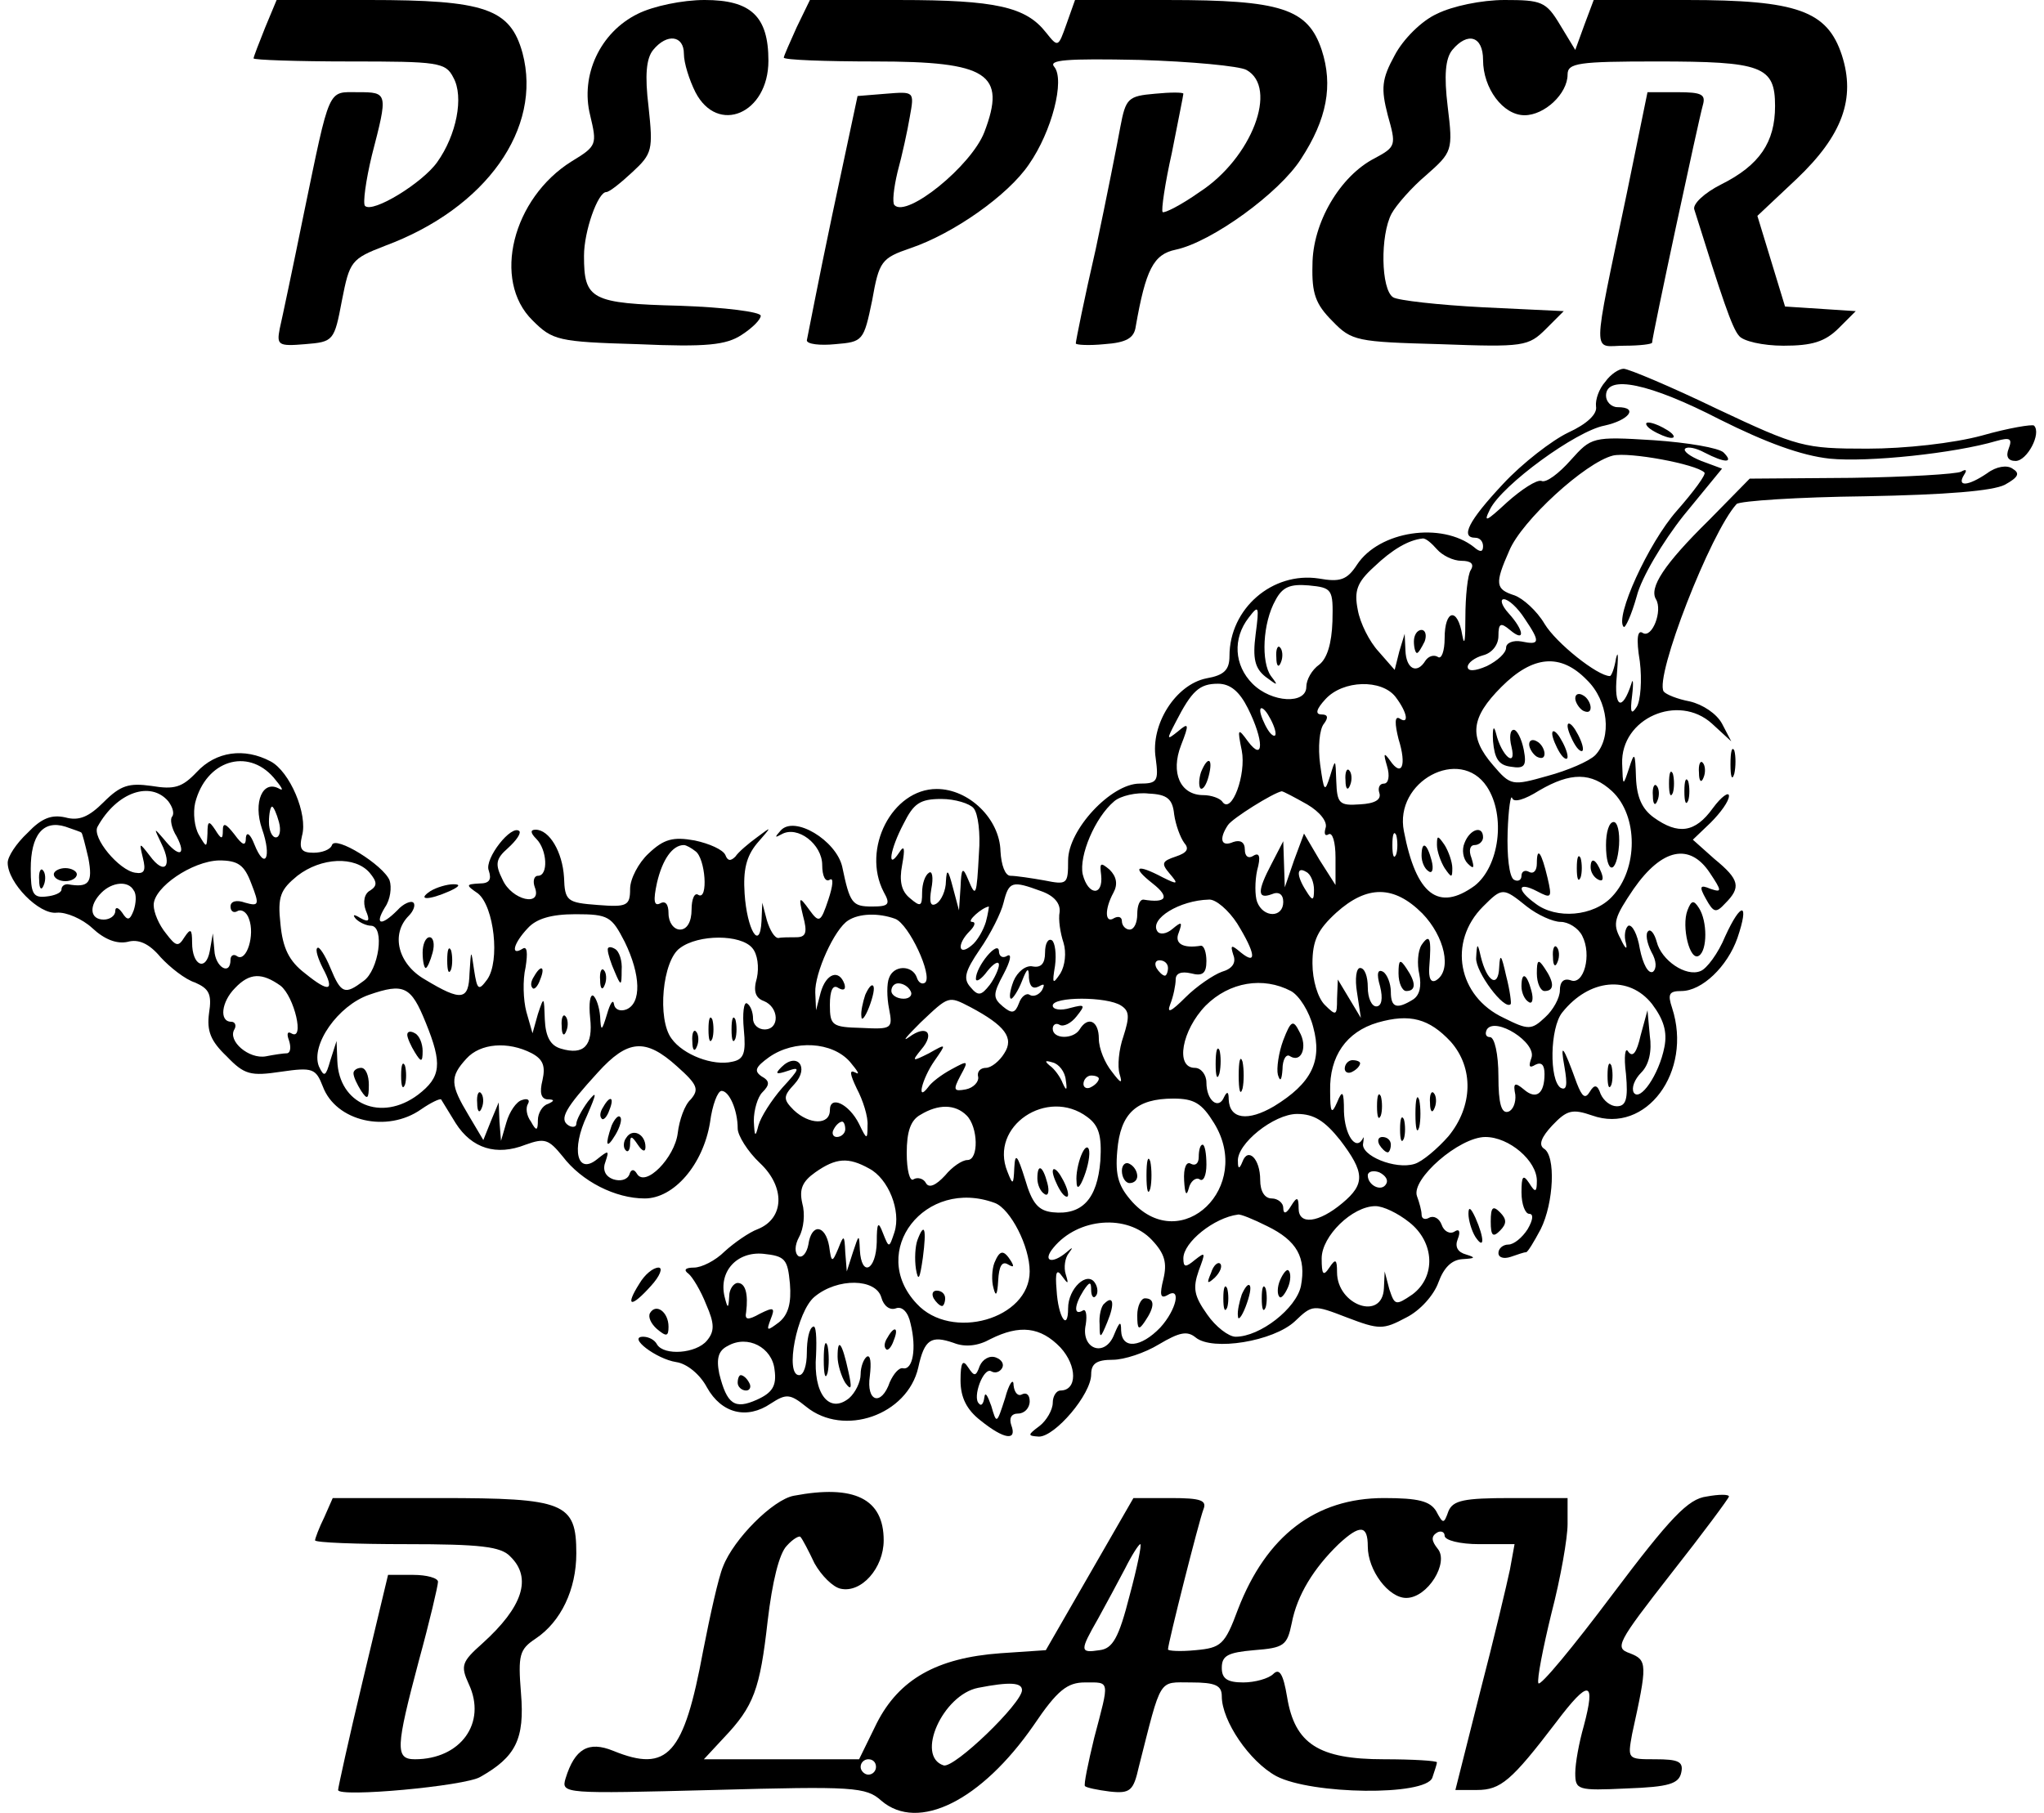
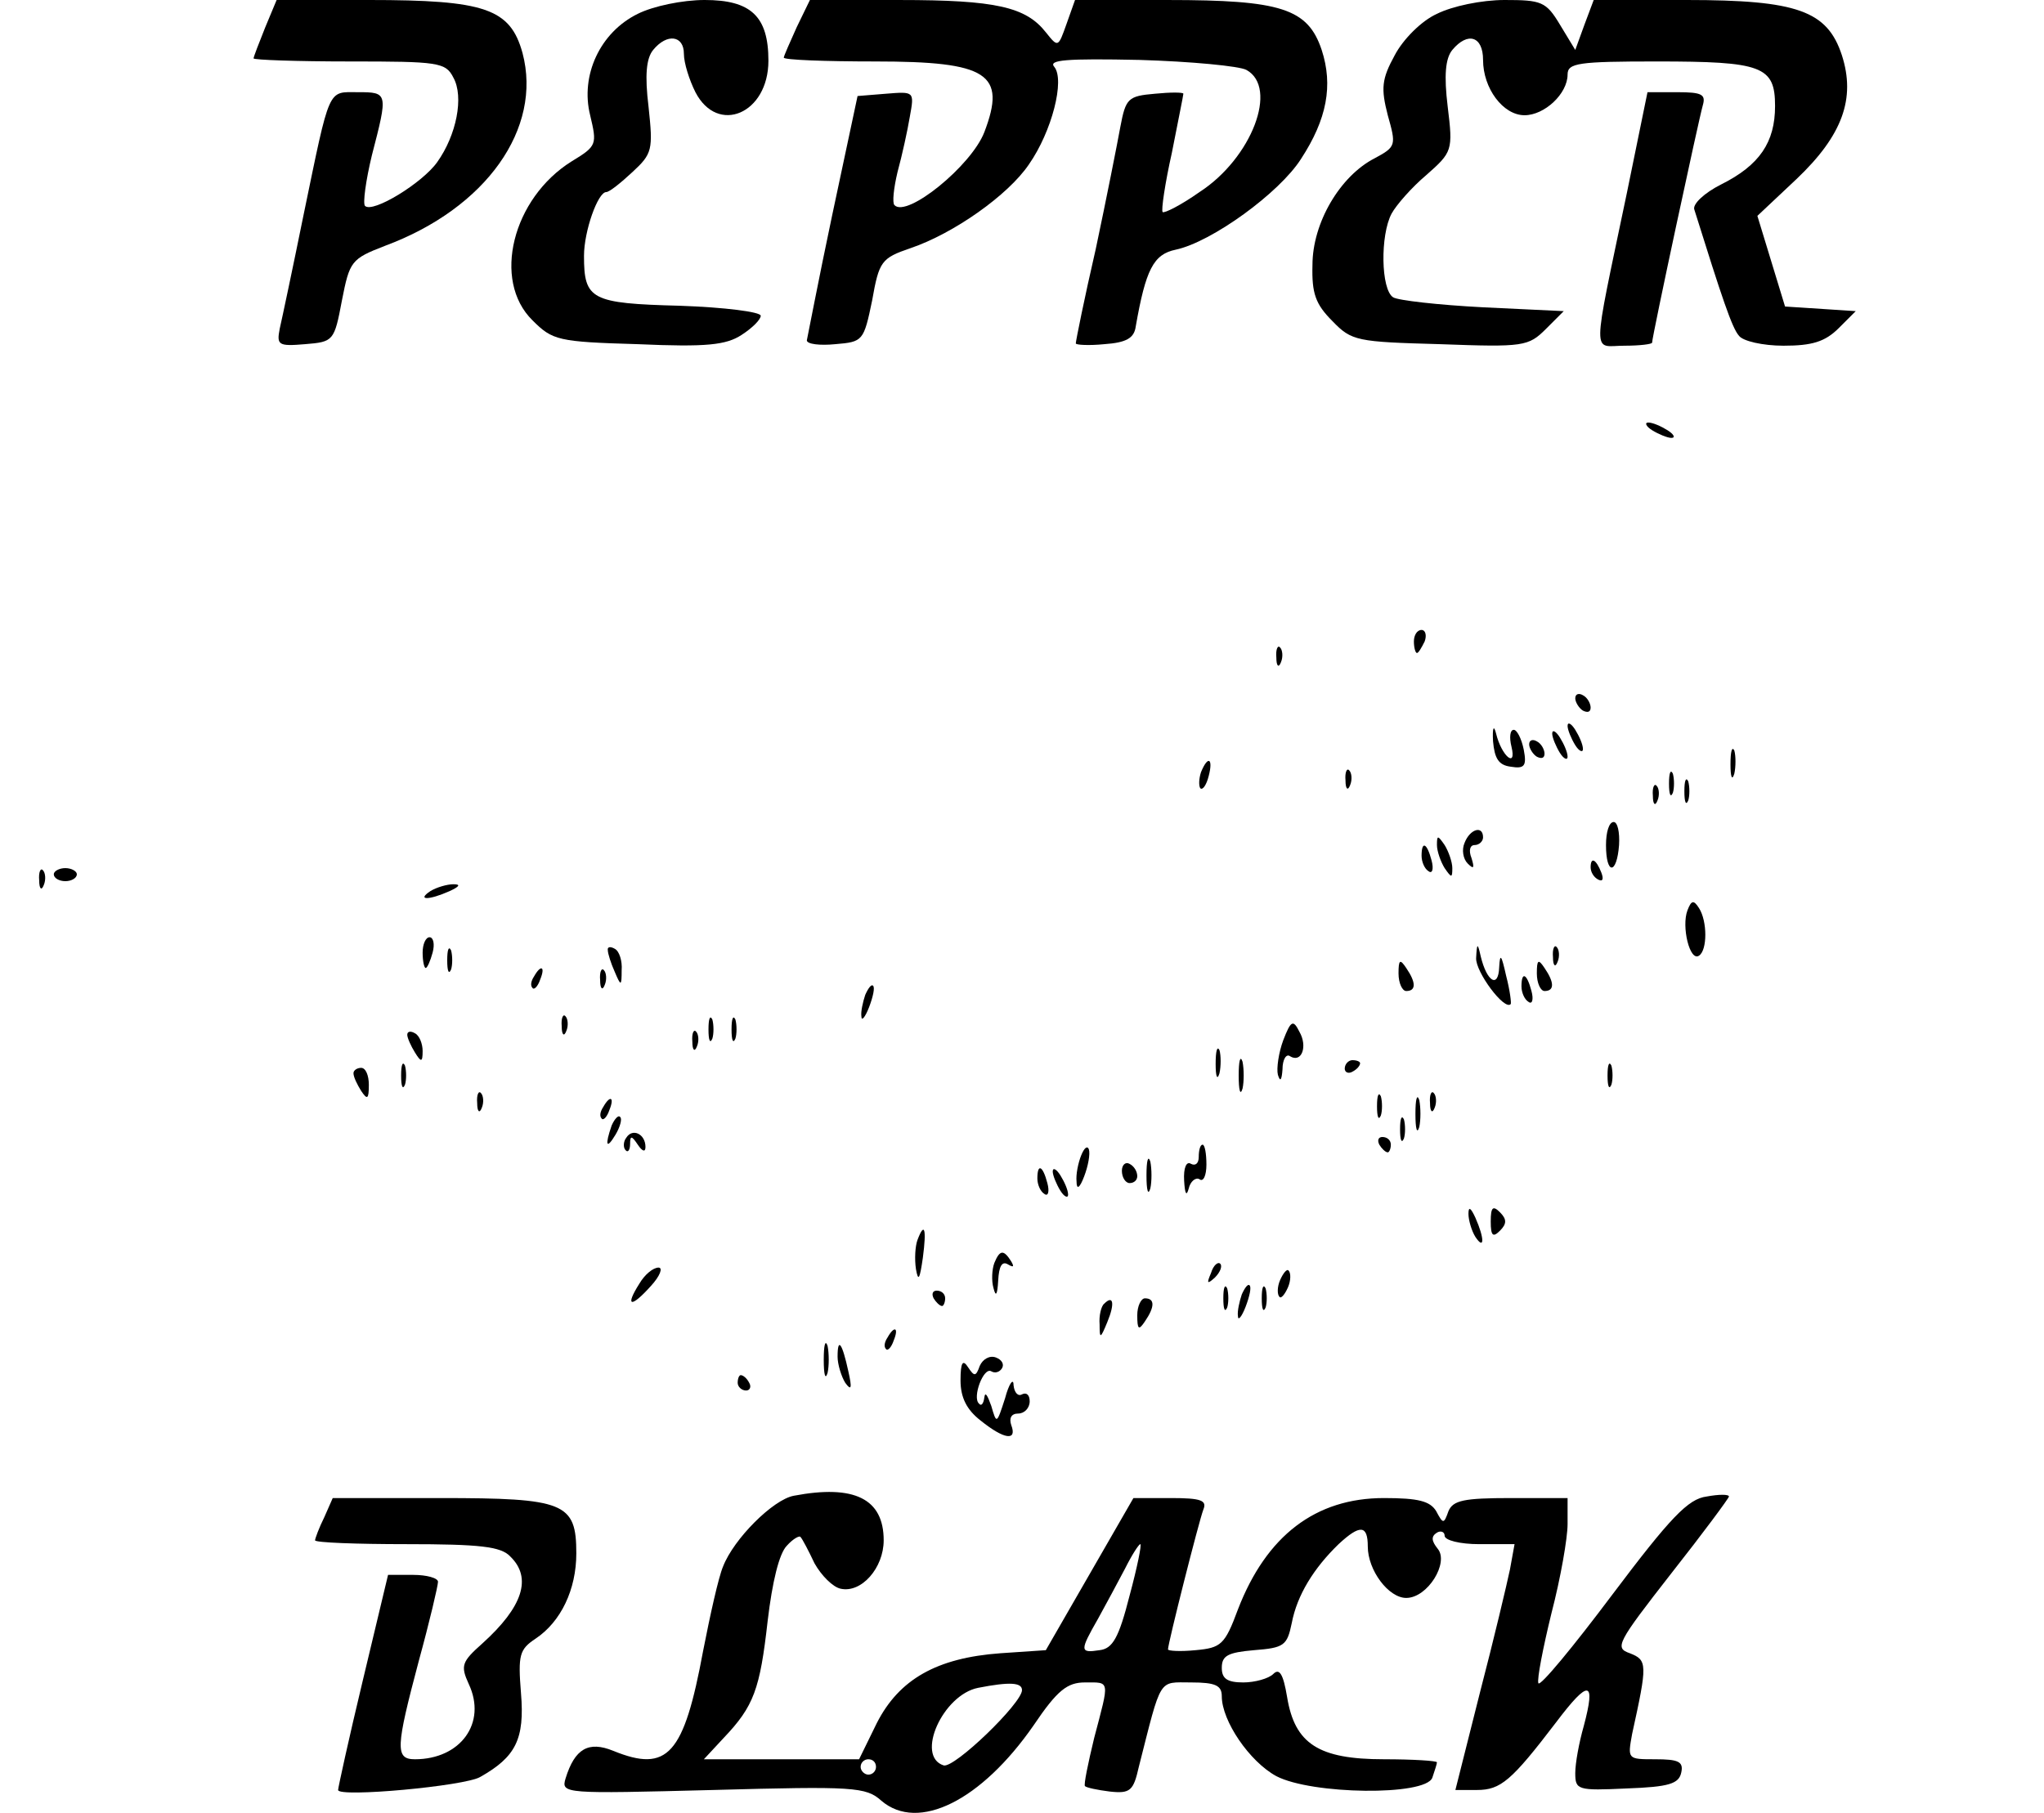
<svg xmlns="http://www.w3.org/2000/svg" version="1.0" width="266pt" height="236pt" viewBox="0 0 266 236" preserveAspectRatio="xMidYMid meet">
  <g transform="translate(0,236) scale(0.1,-0.1)" fill="#000000" stroke="none">
    <path d="M345 2324 c-8 -20 -15 -38 -15 -40 0 -2 56 -4 125 -4 115 0 125 -1 135 -21 14 -25 4 -75 -21 -110 -19 -27 -84 -67 -94 -57 -3 3 1 33 9 66 21 81 21 82 -18 82 -40 0 -36 9 -71 -160 -14 -69 -28 -135 -31 -148 -4 -21 -2 -23 33 -20 37 3 38 4 48 57 10 51 12 54 56 71 132 49 205 153 179 251 -16 58 -49 69 -200 69 l-120 0 -15 -36z" />
    <path d="M830 2342 c-49 -24 -75 -80 -62 -132 9 -38 9 -40 -24 -60 -77 -48 -104 -155 -51 -207 26 -26 33 -28 137 -31 90 -4 115 -1 135 12 14 9 25 20 25 25 0 5 -47 11 -105 13 -116 3 -125 8 -125 65 0 32 18 83 29 83 4 0 19 12 34 26 26 24 27 29 21 85 -5 41 -3 63 6 74 18 22 40 19 40 -5 0 -12 7 -34 15 -50 29 -56 95 -28 95 41 0 58 -23 79 -83 79 -29 0 -67 -8 -87 -18z" />
    <path d="M1037 2325 c-9 -20 -17 -38 -17 -40 0 -3 54 -5 119 -5 147 0 171 -16 142 -92 -17 -44 -101 -112 -117 -95 -3 3 -1 22 4 43 6 22 13 54 16 72 6 33 6 33 -31 30 l-37 -3 -33 -155 c-18 -85 -32 -159 -33 -163 0 -5 17 -7 37 -5 36 3 37 4 48 57 9 51 12 55 50 68 56 19 127 69 154 109 30 43 47 110 33 127 -8 9 15 11 111 9 67 -2 130 -8 139 -13 42 -23 7 -115 -61 -159 -24 -17 -46 -28 -48 -26 -2 2 3 37 12 77 8 41 15 75 15 77 0 2 -17 2 -37 0 -35 -3 -38 -6 -45 -43 -4 -22 -18 -93 -32 -159 -15 -65 -26 -120 -26 -123 0 -2 17 -3 37 -1 29 2 39 8 41 23 13 74 23 94 52 100 47 10 135 74 163 118 34 52 42 96 27 142 -18 54 -53 65 -200 65 l-121 0 -11 -31 c-11 -31 -11 -31 -27 -11 -26 33 -65 42 -190 42 l-117 0 -17 -35z" />
    <path d="M1870 2342 c-20 -9 -44 -33 -55 -54 -17 -31 -18 -43 -9 -78 11 -39 11 -41 -17 -56 -45 -23 -81 -84 -81 -139 -1 -37 4 -51 26 -73 25 -26 32 -27 140 -30 109 -4 115 -3 138 20 l23 23 -105 5 c-58 3 -111 9 -117 13 -16 10 -17 81 -2 109 6 11 26 34 45 50 34 30 35 32 28 89 -5 41 -3 63 6 74 20 24 40 18 40 -13 0 -37 26 -72 54 -72 26 0 56 28 56 53 0 15 14 17 116 17 137 0 154 -6 154 -58 0 -47 -20 -77 -70 -102 -22 -11 -38 -26 -35 -33 36 -115 49 -154 58 -164 5 -7 31 -13 58 -13 37 0 54 5 72 23 l22 22 -46 3 -46 3 -18 59 -18 59 51 48 c60 57 77 105 59 161 -19 58 -58 72 -202 72 l-121 0 -12 -32 -12 -33 -20 33 c-18 30 -24 32 -72 32 -30 0 -68 -8 -88 -18z" />
    <path d="M2117 2108 c-46 -220 -45 -198 -3 -198 20 0 36 2 36 4 0 8 61 292 66 309 4 14 -1 17 -33 17 l-39 0 -27 -132z" />
-     <path d="M2089 1863 c-8 -9 -13 -23 -12 -32 2 -10 -12 -23 -36 -34 -21 -10 -60 -40 -85 -67 -45 -48 -56 -70 -36 -70 6 0 10 -5 10 -11 0 -8 -4 -8 -12 -1 -42 33 -123 21 -152 -23 -13 -20 -22 -23 -50 -18 -60 9 -116 -39 -116 -101 0 -18 -7 -25 -30 -29 -40 -8 -73 -60 -66 -104 4 -30 2 -33 -21 -33 -37 0 -93 -60 -93 -100 0 -31 -1 -32 -31 -26 -17 3 -37 6 -44 6 -7 0 -12 14 -13 32 -1 42 -41 81 -83 81 -58 0 -98 -78 -69 -134 9 -16 7 -19 -15 -19 -26 0 -29 4 -39 52 -8 34 -62 67 -80 47 -8 -9 -8 -10 1 -5 21 12 53 -13 53 -40 0 -14 4 -23 10 -19 5 3 4 -8 -2 -26 -10 -30 -12 -31 -25 -13 -13 18 -14 17 -8 -8 6 -22 4 -28 -9 -28 -9 0 -19 0 -23 -1 -5 0 -11 10 -15 23 l-6 23 -1 -24 c-2 -40 -19 -11 -22 36 -2 30 2 48 16 65 20 23 20 23 0 8 -11 -8 -24 -19 -28 -25 -6 -6 -10 -6 -13 2 -3 7 -21 15 -40 19 -28 5 -40 2 -60 -17 -13 -12 -24 -33 -24 -46 0 -22 -4 -24 -42 -21 -40 3 -43 5 -44 36 -2 33 -19 62 -37 62 -7 0 -7 -4 1 -12 14 -14 16 -48 2 -48 -5 0 -7 -7 -4 -15 10 -26 -30 -17 -42 10 -10 20 -9 27 7 41 11 10 17 19 15 22 -10 10 -46 -36 -40 -51 4 -12 1 -17 -12 -17 -18 -1 -18 -2 -2 -13 21 -17 29 -88 12 -112 -11 -15 -13 -14 -17 12 -4 28 -4 28 -6 -4 -1 -35 -10 -37 -58 -8 -35 20 -45 59 -21 83 6 6 9 14 6 17 -3 3 -13 -1 -21 -10 -21 -21 -30 -19 -16 4 7 10 9 26 6 35 -8 20 -71 59 -75 46 -2 -6 -13 -10 -24 -10 -16 0 -19 5 -15 22 8 28 -16 84 -41 97 -34 18 -71 13 -96 -14 -19 -20 -29 -23 -59 -18 -29 4 -40 1 -62 -21 -19 -19 -32 -25 -50 -20 -18 4 -31 -1 -49 -20 -15 -14 -26 -31 -26 -39 0 -26 41 -68 64 -65 12 1 33 -8 46 -20 16 -15 32 -21 46 -18 14 4 28 -2 43 -20 12 -13 32 -29 45 -33 18 -8 22 -15 18 -40 -3 -23 2 -36 23 -56 23 -24 31 -26 71 -20 41 6 45 4 54 -19 17 -46 84 -61 128 -30 13 9 24 14 26 13 1 -2 10 -16 19 -31 21 -33 53 -43 91 -28 25 9 30 7 48 -15 25 -33 69 -55 107 -55 38 0 76 44 85 99 3 23 10 41 15 41 10 0 21 -25 21 -49 0 -9 13 -30 29 -45 33 -31 32 -72 -3 -86 -11 -4 -31 -18 -43 -29 -12 -12 -30 -21 -40 -21 -11 0 -14 -3 -7 -8 5 -4 16 -22 23 -40 11 -25 11 -35 1 -47 -14 -17 -56 -20 -65 -5 -3 6 -11 10 -18 10 -21 0 17 -29 43 -33 14 -2 31 -16 40 -33 19 -34 52 -42 83 -21 20 13 25 13 46 -4 49 -40 132 -11 146 51 8 37 17 42 46 32 15 -6 32 -4 48 5 38 19 65 16 91 -11 22 -24 22 -56 0 -56 -5 0 -10 -7 -10 -16 0 -9 -8 -23 -17 -30 -16 -12 -16 -13 -1 -14 21 0 68 55 68 81 0 14 7 19 28 19 15 0 42 9 60 20 27 16 37 18 48 9 22 -18 101 -5 129 21 23 22 24 22 68 5 42 -16 47 -16 77 0 18 9 36 29 42 46 7 19 17 29 31 30 17 1 18 2 5 6 -11 3 -15 10 -11 20 4 10 2 14 -4 10 -6 -4 -14 0 -17 9 -3 8 -10 12 -16 9 -5 -3 -10 -2 -10 4 0 5 -3 16 -6 24 -8 22 55 77 89 77 31 0 67 -31 67 -57 0 -15 -2 -16 -10 -3 -8 12 -10 9 -10 -12 0 -16 5 -28 10 -28 6 0 5 -8 -2 -20 -7 -11 -18 -20 -25 -20 -7 0 -13 -5 -13 -11 0 -6 7 -8 16 -5 9 3 17 6 20 6 2 0 10 13 19 30 17 34 20 96 4 105 -7 5 -3 15 11 30 19 20 26 22 52 13 70 -25 131 57 104 140 -6 18 -4 22 12 22 27 0 60 32 73 69 16 47 5 48 -16 2 -9 -22 -24 -42 -32 -45 -19 -8 -51 14 -57 38 -3 11 -8 17 -11 14 -4 -3 -2 -15 4 -27 7 -12 7 -22 2 -26 -6 -3 -13 10 -17 30 -3 19 -10 32 -15 30 -4 -3 -6 -13 -3 -23 2 -9 -1 -7 -7 6 -11 20 -8 28 17 65 37 53 73 60 99 21 16 -24 16 -26 1 -21 -14 6 -15 3 -6 -13 10 -18 13 -19 25 -6 21 21 19 31 -14 58 l-28 25 23 22 c13 13 24 28 24 35 0 6 -10 -1 -21 -16 -23 -32 -45 -35 -77 -12 -15 11 -22 26 -23 52 -1 33 -2 34 -9 12 -8 -24 -8 -24 -9 6 -2 59 73 92 117 52 l25 -23 -12 23 c-7 13 -25 25 -42 29 -16 3 -31 9 -34 13 -12 19 61 207 95 244 5 4 80 9 167 10 107 2 166 7 182 15 18 10 20 15 10 21 -7 5 -21 3 -33 -6 -25 -17 -40 -18 -30 -2 4 6 3 8 -4 4 -6 -3 -70 -7 -143 -8 l-132 -1 -53 -54 c-59 -58 -78 -88 -69 -103 9 -15 -5 -51 -17 -44 -7 5 -9 -7 -4 -37 3 -24 1 -51 -4 -59 -7 -11 -9 -8 -6 15 2 17 1 23 -1 15 -12 -37 -23 -31 -19 10 2 25 2 35 -1 23 -2 -13 -6 -23 -8 -23 -16 0 -70 43 -85 68 -10 17 -28 33 -39 37 -25 8 -26 15 -7 58 16 39 99 115 135 124 21 5 108 -11 119 -22 3 -2 -14 -25 -36 -50 -37 -42 -81 -139 -69 -151 2 -2 10 15 17 40 6 24 34 71 61 105 l50 61 -27 10 c-15 6 -24 13 -21 16 3 3 14 1 25 -5 27 -14 39 -14 25 0 -6 6 -47 13 -91 16 -80 5 -81 4 -108 -26 -15 -17 -32 -30 -38 -27 -6 2 -26 -11 -45 -28 -27 -25 -31 -27 -22 -9 16 32 112 102 149 109 32 7 45 24 17 24 -8 0 -15 7 -15 15 0 28 57 16 148 -31 60 -30 106 -47 143 -51 50 -5 163 7 217 23 18 5 21 3 16 -10 -4 -10 -1 -16 9 -16 15 0 34 36 24 46 -2 2 -33 -3 -68 -13 -37 -10 -100 -17 -149 -17 -82 0 -90 2 -196 52 -60 29 -115 52 -121 52 -6 0 -17 -7 -24 -17z m-219 -218 c7 -8 21 -15 32 -15 12 0 17 -4 12 -12 -4 -6 -7 -34 -7 -62 0 -28 -1 -39 -4 -23 -6 37 -23 34 -23 -4 0 -16 -4 -28 -9 -24 -5 3 -12 1 -16 -5 -11 -18 -25 -11 -26 13 l-1 22 -7 -23 -6 -24 -21 24 c-12 13 -24 37 -27 54 -5 25 -1 36 21 56 24 23 45 35 63 37 4 1 12 -6 19 -14z m-136 -94 c-1 -29 -7 -48 -17 -56 -10 -7 -17 -20 -17 -29 0 -23 -45 -21 -70 4 -24 24 -26 59 -5 86 13 17 14 16 9 -22 -4 -31 -1 -44 13 -55 16 -12 17 -12 7 1 -13 18 -11 69 6 99 9 17 19 21 43 19 31 -3 32 -5 31 -47z m250 4 c21 -31 20 -35 -4 -30 -11 2 -20 -2 -20 -8 0 -7 -11 -17 -25 -24 -16 -7 -25 -7 -25 -1 0 5 9 12 20 15 12 3 20 14 20 25 0 17 3 18 15 8 20 -17 19 -1 -2 22 -9 10 -11 18 -6 18 6 0 18 -11 27 -25z m81 -80 c28 -27 33 -75 11 -98 -8 -8 -36 -20 -62 -27 -46 -13 -48 -13 -71 14 -32 37 -29 62 11 102 41 41 77 44 111 9z m-441 -37 c21 -42 21 -71 0 -43 -13 18 -14 17 -8 -12 6 -31 -13 -83 -25 -67 -3 5 -15 9 -25 9 -30 0 -43 29 -29 65 11 28 10 30 -4 18 -15 -12 -15 -11 -3 12 21 41 31 50 55 50 16 0 28 -10 39 -32z m192 15 c16 -21 18 -37 5 -28 -6 3 -6 -7 -1 -27 11 -35 4 -50 -11 -28 -8 11 -9 10 -4 -7 4 -13 2 -23 -4 -23 -6 0 -8 -6 -6 -12 3 -9 -6 -14 -25 -15 -27 -2 -30 1 -31 30 -1 30 -1 30 -8 7 -7 -22 -8 -21 -13 15 -3 22 -1 46 5 53 6 8 5 12 -3 12 -9 0 -7 7 5 20 23 25 73 26 91 3z m-156 -48 c0 -5 -5 -3 -10 5 -5 8 -10 20 -10 25 0 6 5 3 10 -5 5 -8 10 -19 10 -25z m-1304 -57 c10 -12 14 -18 8 -15 -22 13 -35 -17 -23 -52 13 -37 4 -55 -10 -20 -5 13 -10 17 -11 9 0 -12 -4 -11 -15 4 -11 14 -15 16 -15 5 0 -12 -2 -12 -10 1 -8 12 -10 12 -10 -5 -1 -19 -1 -19 -11 -2 -6 10 -8 29 -5 42 14 55 68 72 102 33z m1579 -12 c25 -38 16 -104 -16 -129 -47 -34 -76 -12 -92 71 -13 65 73 111 108 58z m163 -6 c34 -32 34 -101 0 -137 -24 -26 -73 -30 -100 -9 -25 18 -23 29 2 16 19 -10 20 -9 14 17 -8 34 -14 42 -14 19 0 -9 -4 -14 -10 -11 -5 3 -10 1 -10 -5 0 -6 -5 -8 -10 -5 -6 4 -9 31 -8 62 1 30 4 50 6 44 2 -6 16 -2 35 10 41 24 68 24 95 -1z m-1879 -13 c6 -8 8 -16 5 -20 -3 -3 -1 -15 6 -26 13 -25 3 -28 -17 -3 -13 15 -13 15 -3 -6 15 -30 4 -42 -15 -16 -14 18 -14 18 -9 -3 4 -16 2 -21 -10 -19 -21 3 -57 46 -49 60 25 45 69 60 92 33z m1309 -17 c2 -14 8 -30 13 -37 7 -8 4 -13 -11 -18 -18 -6 -19 -9 -8 -22 12 -14 11 -15 -9 -5 -34 18 -41 14 -13 -8 23 -18 18 -26 -12 -21 -5 0 -8 -8 -8 -19 0 -11 -4 -20 -10 -20 -5 0 -10 5 -10 11 0 5 -4 7 -10 4 -12 -8 -13 11 -1 33 6 11 4 21 -5 30 -12 10 -13 9 -11 -7 3 -28 -17 -27 -24 1 -5 24 16 74 41 95 8 7 29 12 45 10 24 -1 31 -7 33 -27z m173 13 c17 -10 27 -23 24 -31 -2 -7 -1 -11 4 -8 5 3 9 -10 9 -30 l0 -36 -21 33 -20 34 -13 -35 -12 -35 -1 30 -1 30 -15 -29 c-19 -36 -19 -47 0 -40 9 4 15 0 15 -10 0 -21 -26 -21 -34 0 -3 8 -3 27 0 41 5 18 3 24 -5 19 -6 -4 -11 -1 -11 8 0 10 -6 13 -15 10 -16 -7 -19 4 -7 22 6 9 59 42 70 44 2 0 17 -8 33 -17z m-434 -5 c6 -7 9 -33 7 -58 -3 -57 -4 -59 -14 -35 -7 17 -9 16 -10 -10 l-2 -30 -8 30 c-6 23 -8 25 -9 8 0 -12 -6 -25 -12 -29 -8 -5 -10 1 -7 19 3 15 1 24 -3 21 -5 -3 -9 -14 -9 -26 0 -18 -2 -19 -16 -7 -11 9 -14 22 -10 43 4 22 3 27 -4 16 -16 -24 -12 4 6 38 13 26 21 32 49 32 18 0 37 -6 42 -12z m-904 -18 c3 -11 1 -20 -4 -20 -5 0 -9 9 -9 20 0 11 2 20 4 20 2 0 6 -9 9 -20z m-257 -14 c1 0 5 -16 9 -33 6 -32 1 -39 -27 -34 -5 0 -8 -3 -8 -7 0 -4 -9 -8 -20 -9 -17 -2 -20 4 -20 36 0 44 16 64 45 55 11 -4 21 -7 21 -8z m1711 -28 c-3 -7 -5 -2 -5 12 0 14 2 19 5 13 2 -7 2 -19 0 -25z m-912 4 c13 -9 17 -64 4 -57 -5 4 -9 -5 -9 -19 0 -16 -6 -26 -15 -26 -8 0 -15 9 -15 21 0 12 -4 17 -11 13 -8 -4 -9 4 -4 27 7 30 20 49 35 49 3 0 10 -4 15 -8z m-578 -42 c11 -28 10 -30 -8 -25 -11 4 -19 2 -19 -5 0 -6 4 -9 9 -6 5 3 12 -1 15 -10 8 -21 -3 -56 -15 -49 -5 4 -9 1 -9 -4 0 -22 -20 -10 -21 12 l-2 22 -4 -23 c-5 -27 -23 -19 -23 11 0 18 -2 19 -10 7 -8 -13 -11 -12 -24 5 -9 11 -16 27 -16 37 0 23 50 57 85 58 25 0 33 -6 42 -30z m154 14 c10 -12 10 -17 1 -23 -8 -4 -10 -15 -6 -26 6 -14 4 -16 -7 -10 -8 5 -11 5 -6 -1 5 -5 14 -9 20 -9 18 -1 10 -58 -10 -72 -24 -18 -29 -17 -43 17 -7 17 -15 29 -17 26 -3 -2 1 -14 7 -26 16 -30 9 -33 -23 -7 -21 16 -29 33 -32 64 -4 36 0 45 22 63 31 24 75 26 94 4z m1229 -22 c0 -15 -2 -15 -10 -2 -13 20 -13 33 0 25 6 -3 10 -14 10 -23z m-1536 -1 c4 -5 3 -17 0 -26 -5 -13 -8 -14 -15 -3 -5 7 -9 8 -9 2 0 -6 -7 -11 -15 -11 -18 0 -20 18 -3 35 14 14 35 16 42 3z m1181 -1 c17 -6 25 -16 24 -27 -2 -10 1 -28 5 -40 4 -13 2 -30 -4 -40 -10 -15 -11 -14 -7 10 2 15 0 30 -4 33 -5 3 -9 -4 -9 -16 0 -14 -5 -20 -16 -18 -9 2 -20 -7 -25 -19 -5 -13 -6 -23 -3 -23 2 0 9 10 14 23 7 18 9 18 9 4 1 -11 5 -15 13 -11 7 4 8 3 4 -5 -4 -6 -11 -9 -16 -6 -4 3 -11 -2 -14 -11 -5 -13 -9 -14 -21 -4 -13 11 -13 16 1 42 9 17 11 27 5 24 -6 -4 -11 -1 -11 6 -1 15 -30 -20 -30 -36 0 -5 7 -1 15 10 8 10 15 14 15 8 0 -5 -6 -18 -12 -26 -11 -14 -15 -15 -25 -3 -10 11 -7 21 12 49 14 20 28 48 31 61 7 28 11 29 49 15z m496 -29 c29 -30 39 -74 18 -87 -7 -4 -10 3 -9 17 3 37 1 45 -10 29 -5 -8 -6 -25 -3 -38 3 -15 1 -27 -8 -33 -21 -13 -29 -11 -29 10 0 11 -5 23 -10 26 -7 4 -9 -2 -4 -19 4 -16 2 -26 -5 -26 -6 0 -11 11 -11 25 0 14 -4 25 -10 25 -5 0 -7 -14 -4 -32 l5 -33 -15 25 -15 25 -1 -25 c0 -22 -1 -23 -16 -8 -9 9 -16 32 -16 54 0 30 7 44 31 66 40 36 75 36 112 -1z m136 9 c14 -11 34 -20 44 -20 10 0 23 -8 28 -18 13 -25 2 -65 -15 -58 -9 3 -14 -2 -14 -13 0 -10 -9 -26 -19 -35 -18 -17 -22 -17 -54 -1 -60 28 -73 99 -27 145 25 25 26 25 57 0z m-377 -22 c24 -39 26 -55 5 -38 -13 11 -14 10 -10 -3 4 -10 -1 -18 -15 -22 -11 -4 -33 -19 -47 -33 -19 -19 -25 -22 -20 -9 4 10 7 25 7 32 0 8 7 11 20 8 15 -4 20 0 20 16 0 11 -3 20 -7 20 -24 -4 -35 3 -29 17 5 14 4 15 -8 5 -8 -7 -17 -8 -20 -3 -10 16 29 40 67 41 9 1 26 -14 37 -31z m-327 2 c-3 -10 -11 -25 -19 -31 -17 -14 -19 2 -2 19 7 7 8 12 3 12 -8 0 13 19 22 20 0 0 -1 -9 -4 -20z m-470 -26 c21 -43 22 -80 2 -88 -8 -3 -15 0 -16 7 -1 7 -5 1 -9 -13 -7 -23 -8 -23 -9 -3 -1 12 -5 24 -9 27 -4 2 -6 -10 -4 -29 4 -36 -8 -49 -38 -40 -14 4 -20 16 -21 38 -1 30 -1 31 -9 7 l-7 -25 -8 28 c-4 15 -5 41 -1 58 3 19 2 28 -4 24 -16 -10 -12 7 7 27 11 12 30 18 62 18 43 0 47 -3 64 -36z m352 30 c18 -7 49 -74 39 -83 -4 -3 -9 0 -11 7 -6 16 -30 16 -36 -1 -3 -7 -3 -25 0 -40 5 -26 4 -27 -36 -25 -38 1 -41 3 -41 30 0 19 4 27 11 22 7 -4 10 -2 8 5 -7 20 -24 14 -31 -11 l-6 -23 -1 23 c-1 25 25 83 43 94 14 9 39 10 61 2z m-186 -38 c7 -8 9 -25 6 -39 -5 -17 -2 -26 9 -30 20 -8 21 -37 1 -37 -8 0 -15 6 -15 14 0 8 -3 17 -8 20 -4 2 -6 -13 -4 -34 3 -31 0 -39 -15 -42 -25 -6 -64 9 -79 30 -19 25 -12 102 11 118 24 18 79 18 94 0z m541 -26 c0 -5 -2 -10 -4 -10 -3 0 -8 5 -11 10 -3 6 -1 10 4 10 6 0 11 -4 11 -10z m-1155 -23 c18 -14 32 -73 14 -62 -5 3 -6 -1 -3 -9 3 -9 2 -16 -2 -17 -5 0 -18 -2 -28 -4 -22 -4 -50 20 -41 35 3 5 1 10 -4 10 -16 0 -13 26 5 44 19 20 35 20 59 3z m189 -48 c22 -54 20 -71 -10 -94 -48 -36 -103 -12 -105 44 l-1 26 -8 -25 c-6 -21 -8 -23 -15 -8 -11 28 25 79 65 93 46 16 55 11 74 -36z m631 41 c3 -5 -1 -10 -9 -10 -9 0 -16 5 -16 10 0 6 4 10 9 10 6 0 13 -4 16 -10z m495 0 c11 -6 24 -27 29 -47 12 -44 -2 -73 -51 -103 -34 -20 -58 -17 -59 9 0 10 -2 11 -6 3 -7 -17 -23 -5 -23 19 0 10 -7 19 -15 19 -26 0 -17 49 14 81 31 31 75 38 111 19z m470 -17 c15 -20 20 -36 16 -56 -7 -36 -32 -72 -40 -59 -3 6 1 17 10 26 10 10 14 28 11 48 l-3 33 -9 -33 c-5 -22 -10 -29 -16 -21 -4 7 -6 -6 -3 -29 3 -33 0 -42 -12 -42 -8 0 -17 7 -21 16 -4 12 -8 13 -14 3 -6 -10 -10 -7 -17 11 -18 50 -22 54 -16 21 4 -23 3 -31 -5 -27 -15 10 -14 78 2 98 35 44 87 49 117 11z m-887 -4 c45 -24 57 -40 44 -60 -6 -10 -17 -19 -24 -19 -7 0 -12 -5 -10 -12 1 -6 -6 -14 -16 -16 -16 -3 -17 -1 -7 18 11 20 10 20 -12 8 -13 -7 -26 -17 -30 -23 -16 -21 -8 11 8 34 16 23 16 23 -7 10 -22 -11 -23 -11 -10 5 18 21 7 33 -16 16 -10 -7 -3 1 15 19 37 35 36 35 65 20z m196 2 c11 -7 11 -15 3 -40 -6 -17 -8 -39 -5 -49 4 -13 2 -13 -10 3 -9 11 -17 30 -17 43 0 23 -14 30 -25 12 -8 -13 -35 -13 -35 1 0 5 4 8 9 5 5 -3 15 2 22 11 12 15 11 16 -8 11 -13 -4 -23 -2 -23 3 0 12 71 12 89 0z m429 -47 c30 -34 29 -84 -3 -123 -14 -16 -34 -33 -44 -36 -25 -8 -71 11 -67 27 1 7 1 10 -1 5 -9 -15 -23 6 -24 36 0 27 -2 29 -9 12 -7 -16 -9 -14 -9 15 -1 45 21 77 62 89 42 12 67 5 95 -25z m105 -21 c-4 -11 -3 -14 5 -9 8 4 12 0 12 -12 0 -26 -11 -34 -27 -20 -12 10 -14 8 -11 -7 1 -10 -3 -20 -9 -22 -9 -3 -13 10 -13 46 0 29 -5 51 -11 51 -5 0 -7 4 -4 10 11 17 65 -17 58 -37z m-1301 6 c15 -8 18 -17 14 -35 -4 -16 -2 -24 6 -25 10 0 10 -2 1 -6 -7 -2 -13 -12 -13 -21 0 -14 -2 -15 -9 -2 -6 8 -7 18 -4 23 3 5 0 8 -8 5 -7 -2 -16 -15 -20 -29 l-7 -24 -2 25 -1 25 -10 -24 -10 -25 -19 32 c-24 40 -25 50 -3 74 18 20 54 23 85 7z m189 -17 c27 -24 29 -30 18 -43 -8 -7 -15 -27 -17 -44 -4 -32 -42 -71 -53 -53 -4 7 -8 6 -10 -1 -3 -7 -12 -9 -21 -6 -11 4 -14 13 -10 23 5 15 4 15 -11 3 -26 -21 -34 13 -13 57 13 30 13 33 1 18 -8 -11 -15 -24 -15 -29 0 -4 -5 -5 -10 -2 -13 8 -4 23 38 69 39 43 62 45 103 8z m225 6 c10 -12 14 -18 7 -14 -8 4 -7 -2 2 -21 8 -15 15 -37 14 -48 0 -19 -1 -19 -11 2 -13 26 -38 38 -38 18 0 -20 -27 -19 -47 0 -14 14 -14 18 1 34 20 22 3 42 -17 22 -9 -9 -7 -10 8 -5 17 6 16 3 -7 -22 -14 -16 -28 -38 -31 -49 -4 -16 -5 -15 -6 6 0 14 5 31 11 37 10 10 10 15 -1 21 -10 7 -8 12 10 25 33 23 82 20 105 -6z m281 -24 c2 -13 1 -15 -4 -4 -3 8 -11 19 -17 23 -7 6 -6 7 4 4 8 -2 16 -12 17 -23z m43 2 c0 -3 -4 -8 -10 -11 -5 -3 -10 -1 -10 4 0 6 5 11 10 11 6 0 10 -2 10 -4z m150 -58 c51 -83 -42 -172 -106 -103 -18 20 -23 34 -20 67 4 49 25 68 73 68 27 0 37 -6 53 -32z m-322 10 c15 -15 16 -58 1 -58 -7 0 -20 -9 -29 -20 -12 -13 -21 -17 -25 -10 -3 6 -11 8 -16 5 -5 -4 -9 12 -9 34 0 28 5 43 18 50 23 14 45 14 60 -1z m157 -2 c15 -11 19 -24 17 -57 -4 -50 -24 -71 -62 -67 -19 2 -27 12 -36 43 -10 32 -13 35 -14 15 -1 -23 -2 -23 -9 -5 -24 59 52 110 104 71z m329 -30 c32 -42 33 -57 3 -82 -31 -26 -57 -29 -57 -7 0 15 -2 16 -10 3 -6 -10 -10 -11 -10 -2 0 6 -7 12 -15 12 -9 0 -15 9 -15 24 0 28 -16 43 -23 24 -4 -10 -6 -10 -6 0 -2 23 47 62 77 62 22 0 36 -9 56 -34z m-644 14 c0 -5 -5 -10 -11 -10 -5 0 -7 5 -4 10 3 6 8 10 11 10 2 0 4 -4 4 -10z m31 -51 c25 -13 42 -55 33 -83 -7 -21 -7 -21 -15 -1 -6 16 -8 14 -8 -12 -1 -37 -20 -46 -22 -10 -1 21 -1 21 -9 -3 l-8 -25 -2 25 c-1 23 -2 23 -9 5 -8 -19 -9 -19 -12 3 -5 28 -23 30 -27 2 -2 -11 -8 -18 -13 -15 -5 4 -5 14 1 25 6 11 8 30 4 44 -4 18 0 28 17 40 27 19 43 20 70 5z m673 -20 c-6 -11 -24 -2 -24 11 0 5 7 7 15 4 8 -4 12 -10 9 -15z m-509 -25 c20 -8 45 -56 45 -89 0 -62 -102 -91 -147 -42 -64 68 11 165 102 131z m539 -25 c33 -26 35 -71 4 -94 -22 -15 -23 -14 -30 7 l-6 23 -1 -22 c-2 -43 -61 -22 -61 21 0 17 -2 18 -10 6 -8 -12 -10 -9 -10 12 0 29 40 68 70 68 10 0 29 -9 44 -21z m-185 -5 c39 -19 51 -41 44 -78 -6 -29 -53 -66 -85 -66 -9 0 -26 13 -37 29 -17 24 -19 34 -11 57 9 24 9 25 -5 14 -12 -10 -15 -10 -15 2 0 21 40 53 71 57 3 1 20 -6 38 -15z m-150 -18 c17 -18 20 -30 15 -51 -5 -20 -4 -26 5 -21 19 12 12 -19 -9 -42 -25 -26 -50 -29 -51 -4 0 13 -2 12 -9 -5 -12 -31 -44 -19 -37 13 2 13 0 21 -4 18 -12 -7 -11 7 1 26 8 12 10 12 10 1 0 -8 3 -12 6 -8 3 3 3 11 -1 17 -10 16 -35 -7 -35 -33 0 -31 -13 -12 -15 24 -2 23 0 28 7 18 8 -11 9 -11 5 2 -3 9 -1 22 4 28 6 8 5 8 -3 1 -19 -16 -32 -12 -17 6 32 39 96 44 128 10z m-471 -57 c2 -25 -2 -40 -14 -50 -16 -12 -17 -12 -11 4 6 15 4 16 -14 7 -16 -9 -20 -8 -18 2 3 24 -1 38 -11 38 -5 0 -11 -8 -11 -17 -1 -17 -2 -17 -6 -1 -8 33 16 59 50 56 29 -3 32 -7 35 -39z m119 -18 c3 -11 11 -17 19 -14 8 3 16 -5 19 -20 8 -32 3 -61 -10 -58 -5 1 -12 -7 -17 -18 -11 -32 -31 -26 -26 8 2 17 1 28 -4 25 -4 -3 -8 -13 -8 -23 0 -10 -7 -24 -15 -31 -26 -21 -47 6 -43 56 1 23 0 40 -4 37 -5 -2 -8 -17 -8 -34 0 -16 -4 -29 -10 -29 -19 0 -3 83 20 102 30 25 80 24 87 -1z m-139 -94 c3 -21 -3 -30 -23 -39 -29 -13 -39 -6 -49 34 -4 20 -1 30 11 36 26 15 58 -2 61 -31z" />
    <path d="M1840 1525 c0 -8 2 -15 4 -15 2 0 6 7 10 15 3 8 1 15 -4 15 -6 0 -10 -7 -10 -15z" />
    <path d="M1661 1504 c0 -11 3 -14 6 -6 3 7 2 16 -1 19 -3 4 -6 -2 -5 -13z" />
    <path d="M2050 1451 c0 -5 5 -13 10 -16 6 -3 10 -2 10 4 0 5 -4 13 -10 16 -5 3 -10 2 -10 -4z" />
    <path d="M1943 1395 c2 -22 7 -31 23 -33 18 -3 21 1 17 22 -3 15 -9 26 -13 26 -5 0 -6 -10 -3 -22 7 -29 -13 -12 -20 17 -3 12 -5 8 -4 -10z" />
    <path d="M2040 1415 c0 -5 5 -17 10 -25 5 -8 10 -10 10 -5 0 6 -5 17 -10 25 -5 8 -10 11 -10 5z" />
    <path d="M2020 1405 c0 -5 5 -17 10 -25 5 -8 10 -10 10 -5 0 6 -5 17 -10 25 -5 8 -10 11 -10 5z" />
    <path d="M1990 1391 c0 -5 5 -13 10 -16 6 -3 10 -2 10 4 0 5 -4 13 -10 16 -5 3 -10 2 -10 -4z" />
    <path d="M1563 1355 c-3 -9 -3 -18 -1 -21 3 -3 8 4 11 16 6 23 -1 27 -10 5z" />
    <path d="M1751 1344 c0 -11 3 -14 6 -6 3 7 2 16 -1 19 -3 4 -6 -2 -5 -13z" />
    <path d="M1906 1263 c-4 -9 -2 -21 4 -27 8 -8 9 -6 5 7 -4 10 -2 17 4 17 6 0 11 5 11 10 0 16 -17 11 -24 -7z" />
    <path d="M1870 1260 c0 -8 5 -22 10 -30 9 -13 10 -13 10 0 0 8 -5 22 -10 30 -9 13 -10 13 -10 0z" />
    <path d="M1850 1246 c0 -8 4 -17 9 -20 5 -4 7 3 4 14 -6 23 -13 26 -13 6z" />
    <path d="M2090 1260 c0 -39 14 -39 17 0 1 17 -2 30 -7 30 -6 0 -10 -13 -10 -30z" />
-     <path d="M2052 1230 c0 -14 2 -19 5 -12 2 6 2 18 0 25 -3 6 -5 1 -5 -13z" />
    <path d="M2070 1231 c0 -6 4 -13 10 -16 6 -3 7 1 4 9 -7 18 -14 21 -14 7z" />
    <path d="M51 1214 c0 -11 3 -14 6 -6 3 7 2 16 -1 19 -3 4 -6 -2 -5 -13z" />
    <path d="M70 1222 c0 -5 7 -9 15 -9 8 0 15 4 15 9 0 4 -7 8 -15 8 -8 0 -15 -4 -15 -8z" />
    <path d="M1820 1093 c0 -13 5 -23 10 -23 13 0 13 11 0 30 -8 12 -10 11 -10 -7z" />
    <path d="M1921 1113 c-1 -18 37 -69 45 -60 1 1 -1 18 -6 37 -6 27 -8 30 -9 11 -1 -28 -16 -19 -24 14 -4 18 -5 18 -6 -2z" />
    <path d="M2021 1114 c0 -11 3 -14 6 -6 3 7 2 16 -1 19 -3 4 -6 -2 -5 -13z" />
    <path d="M2000 1093 c0 -13 5 -23 10 -23 13 0 13 11 0 30 -8 12 -10 11 -10 -7z" />
    <path d="M1980 1076 c0 -8 4 -17 9 -20 5 -4 7 3 4 14 -6 23 -13 26 -13 6z" />
    <path d="M791 1123 c0 -4 4 -17 9 -28 8 -19 9 -19 9 2 1 12 -3 25 -9 28 -5 3 -10 3 -9 -2z" />
    <path d="M695 1089 c-4 -6 -5 -12 -2 -15 2 -3 7 2 10 11 7 17 1 20 -8 4z" />
    <path d="M781 1084 c0 -11 3 -14 6 -6 3 7 2 16 -1 19 -3 4 -6 -2 -5 -13z" />
    <path d="M731 1024 c0 -11 3 -14 6 -6 3 7 2 16 -1 19 -3 4 -6 -2 -5 -13z" />
    <path d="M1126 1065 c-3 -9 -6 -22 -5 -28 0 -7 5 -1 10 12 5 13 8 26 5 28 -2 2 -6 -3 -10 -12z" />
    <path d="M922 1020 c0 -14 2 -19 5 -12 2 6 2 18 0 25 -3 6 -5 1 -5 -13z" />
    <path d="M952 1020 c0 -14 2 -19 5 -12 2 6 2 18 0 25 -3 6 -5 1 -5 -13z" />
    <path d="M901 1004 c0 -11 3 -14 6 -6 3 7 2 16 -1 19 -3 4 -6 -2 -5 -13z" />
    <path d="M530 1013 c0 -4 5 -15 10 -23 8 -13 10 -13 10 2 0 9 -4 20 -10 23 -5 3 -10 3 -10 -2z" />
    <path d="M522 960 c0 -14 2 -19 5 -12 2 6 2 18 0 25 -3 6 -5 1 -5 -13z" />
    <path d="M460 963 c0 -5 5 -15 10 -23 8 -12 10 -11 10 8 0 12 -4 22 -10 22 -5 0 -10 -3 -10 -7z" />
    <path d="M1670 1006 c-6 -16 -9 -37 -7 -45 3 -10 5 -7 6 7 0 13 5 21 10 17 15 -9 23 13 12 32 -8 16 -11 15 -21 -11z" />
    <path d="M1582 975 c0 -16 2 -22 5 -12 2 9 2 23 0 30 -3 6 -5 -1 -5 -18z" />
    <path d="M1612 960 c0 -19 2 -27 5 -17 2 9 2 25 0 35 -3 9 -5 1 -5 -18z" />
    <path d="M2092 960 c0 -14 2 -19 5 -12 2 6 2 18 0 25 -3 6 -5 1 -5 -13z" />
    <path d="M1750 969 c0 -5 5 -7 10 -4 6 3 10 8 10 11 0 2 -4 4 -10 4 -5 0 -10 -5 -10 -11z" />
    <path d="M1792 920 c0 -14 2 -19 5 -12 2 6 2 18 0 25 -3 6 -5 1 -5 -13z" />
    <path d="M1842 910 c0 -19 2 -27 5 -17 2 9 2 25 0 35 -3 9 -5 1 -5 -18z" />
    <path d="M1861 924 c0 -11 3 -14 6 -6 3 7 2 16 -1 19 -3 4 -6 -2 -5 -13z" />
    <path d="M1822 890 c0 -14 2 -19 5 -12 2 6 2 18 0 25 -3 6 -5 1 -5 -13z" />
    <path d="M1795 870 c3 -5 8 -10 11 -10 2 0 4 5 4 10 0 6 -5 10 -11 10 -5 0 -7 -4 -4 -10z" />
    <path d="M621 924 c0 -11 3 -14 6 -6 3 7 2 16 -1 19 -3 4 -6 -2 -5 -13z" />
    <path d="M785 919 c-4 -6 -5 -12 -2 -15 2 -3 7 2 10 11 7 17 1 20 -8 4z" />
    <path d="M796 895 c-9 -26 -7 -32 5 -12 6 10 9 21 6 23 -2 3 -7 -2 -11 -11z" />
    <path d="M815 879 c-4 -5 -4 -13 -1 -16 3 -4 6 0 6 8 0 11 2 11 10 -1 6 -9 10 -10 10 -3 0 17 -17 25 -25 12z" />
    <path d="M1560 854 c0 -8 -4 -12 -10 -9 -6 4 -10 -5 -9 -22 1 -17 3 -21 6 -10 2 9 9 15 14 12 5 -4 9 5 9 19 0 14 -2 26 -5 26 -3 0 -5 -7 -5 -16z" />
    <path d="M1492 830 c0 -19 2 -27 5 -17 2 9 2 25 0 35 -3 9 -5 1 -5 -18z" />
    <path d="M1460 836 c0 -9 5 -16 10 -16 6 0 10 4 10 9 0 6 -4 13 -10 16 -5 3 -10 -1 -10 -9z" />
    <path d="M1407 856 c-4 -10 -7 -25 -6 -34 0 -11 4 -9 10 7 5 13 8 29 6 35 -2 5 -6 2 -10 -8z" />
    <path d="M1350 826 c0 -8 4 -17 9 -20 5 -4 7 3 4 14 -6 23 -13 26 -13 6z" />
    <path d="M1370 835 c0 -5 5 -17 10 -25 5 -8 10 -10 10 -5 0 6 -5 17 -10 25 -5 8 -10 11 -10 5z" />
    <path d="M1194 746 c-3 -8 -4 -25 -2 -38 3 -17 5 -13 9 15 5 38 2 47 -7 23z" />
    <path d="M1294 716 c-3 -8 -4 -23 -1 -33 3 -12 5 -8 6 10 1 19 5 26 13 21 7 -4 8 -3 4 4 -10 16 -15 15 -22 -2z" />
    <path d="M1215 670 c3 -5 8 -10 11 -10 2 0 4 5 4 10 0 6 -5 10 -11 10 -5 0 -7 -4 -4 -10z" />
    <path d="M1576 703 c-6 -14 -5 -15 5 -6 7 7 10 15 7 18 -3 3 -9 -2 -12 -12z" />
    <path d="M1666 694 c-4 -9 -4 -19 -1 -22 2 -3 7 3 11 12 4 9 4 19 1 22 -2 3 -7 -3 -11 -12z" />
    <path d="M1592 670 c0 -14 2 -19 5 -12 2 6 2 18 0 25 -3 6 -5 1 -5 -13z" />
    <path d="M1616 675 c-3 -9 -6 -22 -5 -28 0 -7 5 -1 10 12 5 13 8 26 5 28 -2 2 -6 -3 -10 -12z" />
    <path d="M1642 670 c0 -14 2 -19 5 -12 2 6 2 18 0 25 -3 6 -5 1 -5 -13z" />
    <path d="M1437 663 c-4 -3 -7 -16 -6 -27 0 -19 1 -19 10 3 10 24 8 36 -4 24z" />
    <path d="M1480 648 c0 -19 2 -20 10 -8 13 19 13 30 0 30 -5 0 -10 -10 -10 -22z" />
    <path d="M1155 619 c-4 -6 -5 -12 -2 -15 2 -3 7 2 10 11 7 17 1 20 -8 4z" />
    <path d="M1072 590 c0 -19 2 -27 5 -17 2 9 2 25 0 35 -3 9 -5 1 -5 -18z" />
    <path d="M1090 594 c0 -10 5 -26 10 -34 8 -11 9 -7 4 15 -8 37 -14 45 -14 19z" />
    <path d="M960 560 c0 -5 5 -10 11 -10 5 0 7 5 4 10 -3 6 -8 10 -11 10 -2 0 -4 -4 -4 -10z" />
    <path d="M2150 1800 c8 -5 20 -10 25 -10 6 0 3 5 -5 10 -8 5 -19 10 -25 10 -5 0 -3 -5 5 -10z" />
    <path d="M2252 1365 c0 -16 2 -22 5 -12 2 9 2 23 0 30 -3 6 -5 -1 -5 -18z" />
-     <path d="M2211 1354 c0 -11 3 -14 6 -6 3 7 2 16 -1 19 -3 4 -6 -2 -5 -13z" />
    <path d="M2172 1340 c0 -14 2 -19 5 -12 2 6 2 18 0 25 -3 6 -5 1 -5 -13z" />
    <path d="M2192 1330 c0 -14 2 -19 5 -12 2 6 2 18 0 25 -3 6 -5 1 -5 -13z" />
    <path d="M2151 1324 c0 -11 3 -14 6 -6 3 7 2 16 -1 19 -3 4 -6 -2 -5 -13z" />
    <path d="M560 1200 c-18 -12 -2 -12 25 0 13 6 15 9 5 9 -8 0 -22 -4 -30 -9z" />
    <path d="M2196 1175 c-8 -21 3 -67 15 -59 11 7 11 45 0 62 -7 11 -10 10 -15 -3z" />
    <path d="M550 1120 c0 -11 2 -20 4 -20 2 0 6 9 9 20 3 11 1 20 -4 20 -5 0 -9 -9 -9 -20z" />
    <path d="M582 1110 c0 -14 2 -19 5 -12 2 6 2 18 0 25 -3 6 -5 1 -5 -13z" />
    <path d="M1911 780 c0 -8 4 -22 9 -30 12 -18 12 -2 0 25 -6 13 -9 15 -9 5z" />
    <path d="M1940 770 c0 -19 3 -21 12 -12 9 9 9 15 0 24 -9 9 -12 7 -12 -12z" />
    <path d="M832 689 c-19 -30 -11 -32 15 -3 12 13 16 24 10 24 -7 0 -18 -9 -25 -21z" />
-     <path d="M846 651 c-3 -5 1 -14 9 -21 12 -10 15 -10 15 3 0 19 -16 31 -24 18z" />
    <path d="M1275 582 c-5 -14 -7 -14 -15 -2 -7 11 -10 7 -10 -17 0 -22 8 -38 26 -52 31 -25 48 -27 40 -6 -3 9 0 15 9 15 8 0 15 7 15 16 0 8 -4 12 -10 9 -5 -3 -10 2 -11 12 0 10 -6 2 -11 -17 -11 -34 -11 -34 -18 -10 -5 14 -8 19 -9 11 -1 -8 -4 -12 -7 -8 -9 8 6 48 16 42 5 -3 11 -1 14 4 3 5 0 11 -8 14 -8 3 -17 -2 -21 -11z" />
    <path d="M1033 413 c-27 -5 -78 -56 -92 -92 -6 -14 -17 -64 -26 -110 -25 -135 -46 -159 -117 -130 -32 13 -50 3 -62 -36 -6 -20 -2 -20 192 -15 183 5 199 4 219 -14 48 -41 130 0 198 98 31 46 44 56 67 56 33 0 32 4 12 -72 -8 -33 -14 -62 -12 -63 2 -2 16 -5 32 -7 27 -3 31 1 38 32 30 118 25 110 68 110 32 0 40 -4 40 -18 0 -32 36 -85 71 -104 46 -24 194 -26 203 -2 3 9 6 18 6 20 0 2 -31 4 -69 4 -85 0 -116 20 -126 81 -5 30 -10 38 -18 30 -6 -6 -24 -11 -39 -11 -21 0 -28 5 -28 19 0 16 8 20 42 23 39 3 43 6 49 35 7 37 29 72 61 103 28 26 38 25 38 -3 0 -31 27 -67 50 -67 28 0 56 46 41 64 -8 10 -9 16 -1 21 5 3 10 1 10 -4 0 -6 20 -11 45 -11 l46 0 -6 -33 c-4 -19 -21 -91 -39 -160 l-32 -127 28 0 c31 0 45 12 103 88 43 57 52 55 36 -5 -6 -21 -11 -48 -11 -61 0 -22 3 -23 67 -20 55 2 68 6 71 21 3 14 -4 17 -34 17 -36 0 -36 0 -30 33 20 91 20 96 -3 105 -20 7 -17 13 54 104 41 52 75 98 75 100 0 3 -13 3 -29 0 -24 -3 -47 -27 -123 -128 -51 -68 -94 -120 -96 -115 -2 5 6 46 17 91 12 46 21 98 21 116 l0 34 -74 0 c-61 0 -75 -3 -81 -17 -6 -17 -7 -17 -16 0 -8 13 -23 17 -68 17 -89 0 -153 -49 -190 -145 -17 -46 -22 -50 -55 -53 -20 -2 -36 -1 -36 1 0 8 40 166 46 182 5 12 -3 15 -42 15 l-49 0 -57 -99 -57 -99 -59 -4 c-83 -6 -132 -34 -161 -91 l-23 -47 -101 0 -101 0 26 28 c39 41 47 63 57 152 6 51 15 88 25 98 8 9 17 14 18 11 2 -2 10 -17 18 -34 9 -16 24 -31 34 -33 27 -6 56 27 56 63 0 54 -38 73 -117 58z m437 -130 c-14 -55 -22 -69 -39 -71 -26 -4 -26 -1 -2 41 10 18 26 48 35 65 9 18 18 32 20 32 2 0 -4 -30 -14 -67z m-140 -123 c0 -17 -88 -102 -102 -98 -37 12 -1 92 45 101 41 8 57 7 57 -3z m-190 -100 c0 -5 -4 -10 -10 -10 -5 0 -10 5 -10 10 0 6 5 10 10 10 6 0 10 -4 10 -10z" />
    <path d="M422 385 c-7 -14 -12 -28 -12 -30 0 -3 54 -5 119 -5 95 0 123 -3 135 -16 29 -28 16 -66 -36 -113 -27 -24 -29 -29 -18 -53 24 -51 -11 -98 -70 -98 -26 0 -25 15 5 128 14 51 25 98 25 103 0 5 -15 9 -32 9 l-33 0 -33 -138 c-18 -75 -32 -139 -32 -142 0 -10 165 5 185 17 46 26 58 49 53 109 -4 50 -2 57 19 71 33 22 53 64 53 111 0 66 -15 72 -177 72 l-140 0 -11 -25z" />
  </g>
</svg>